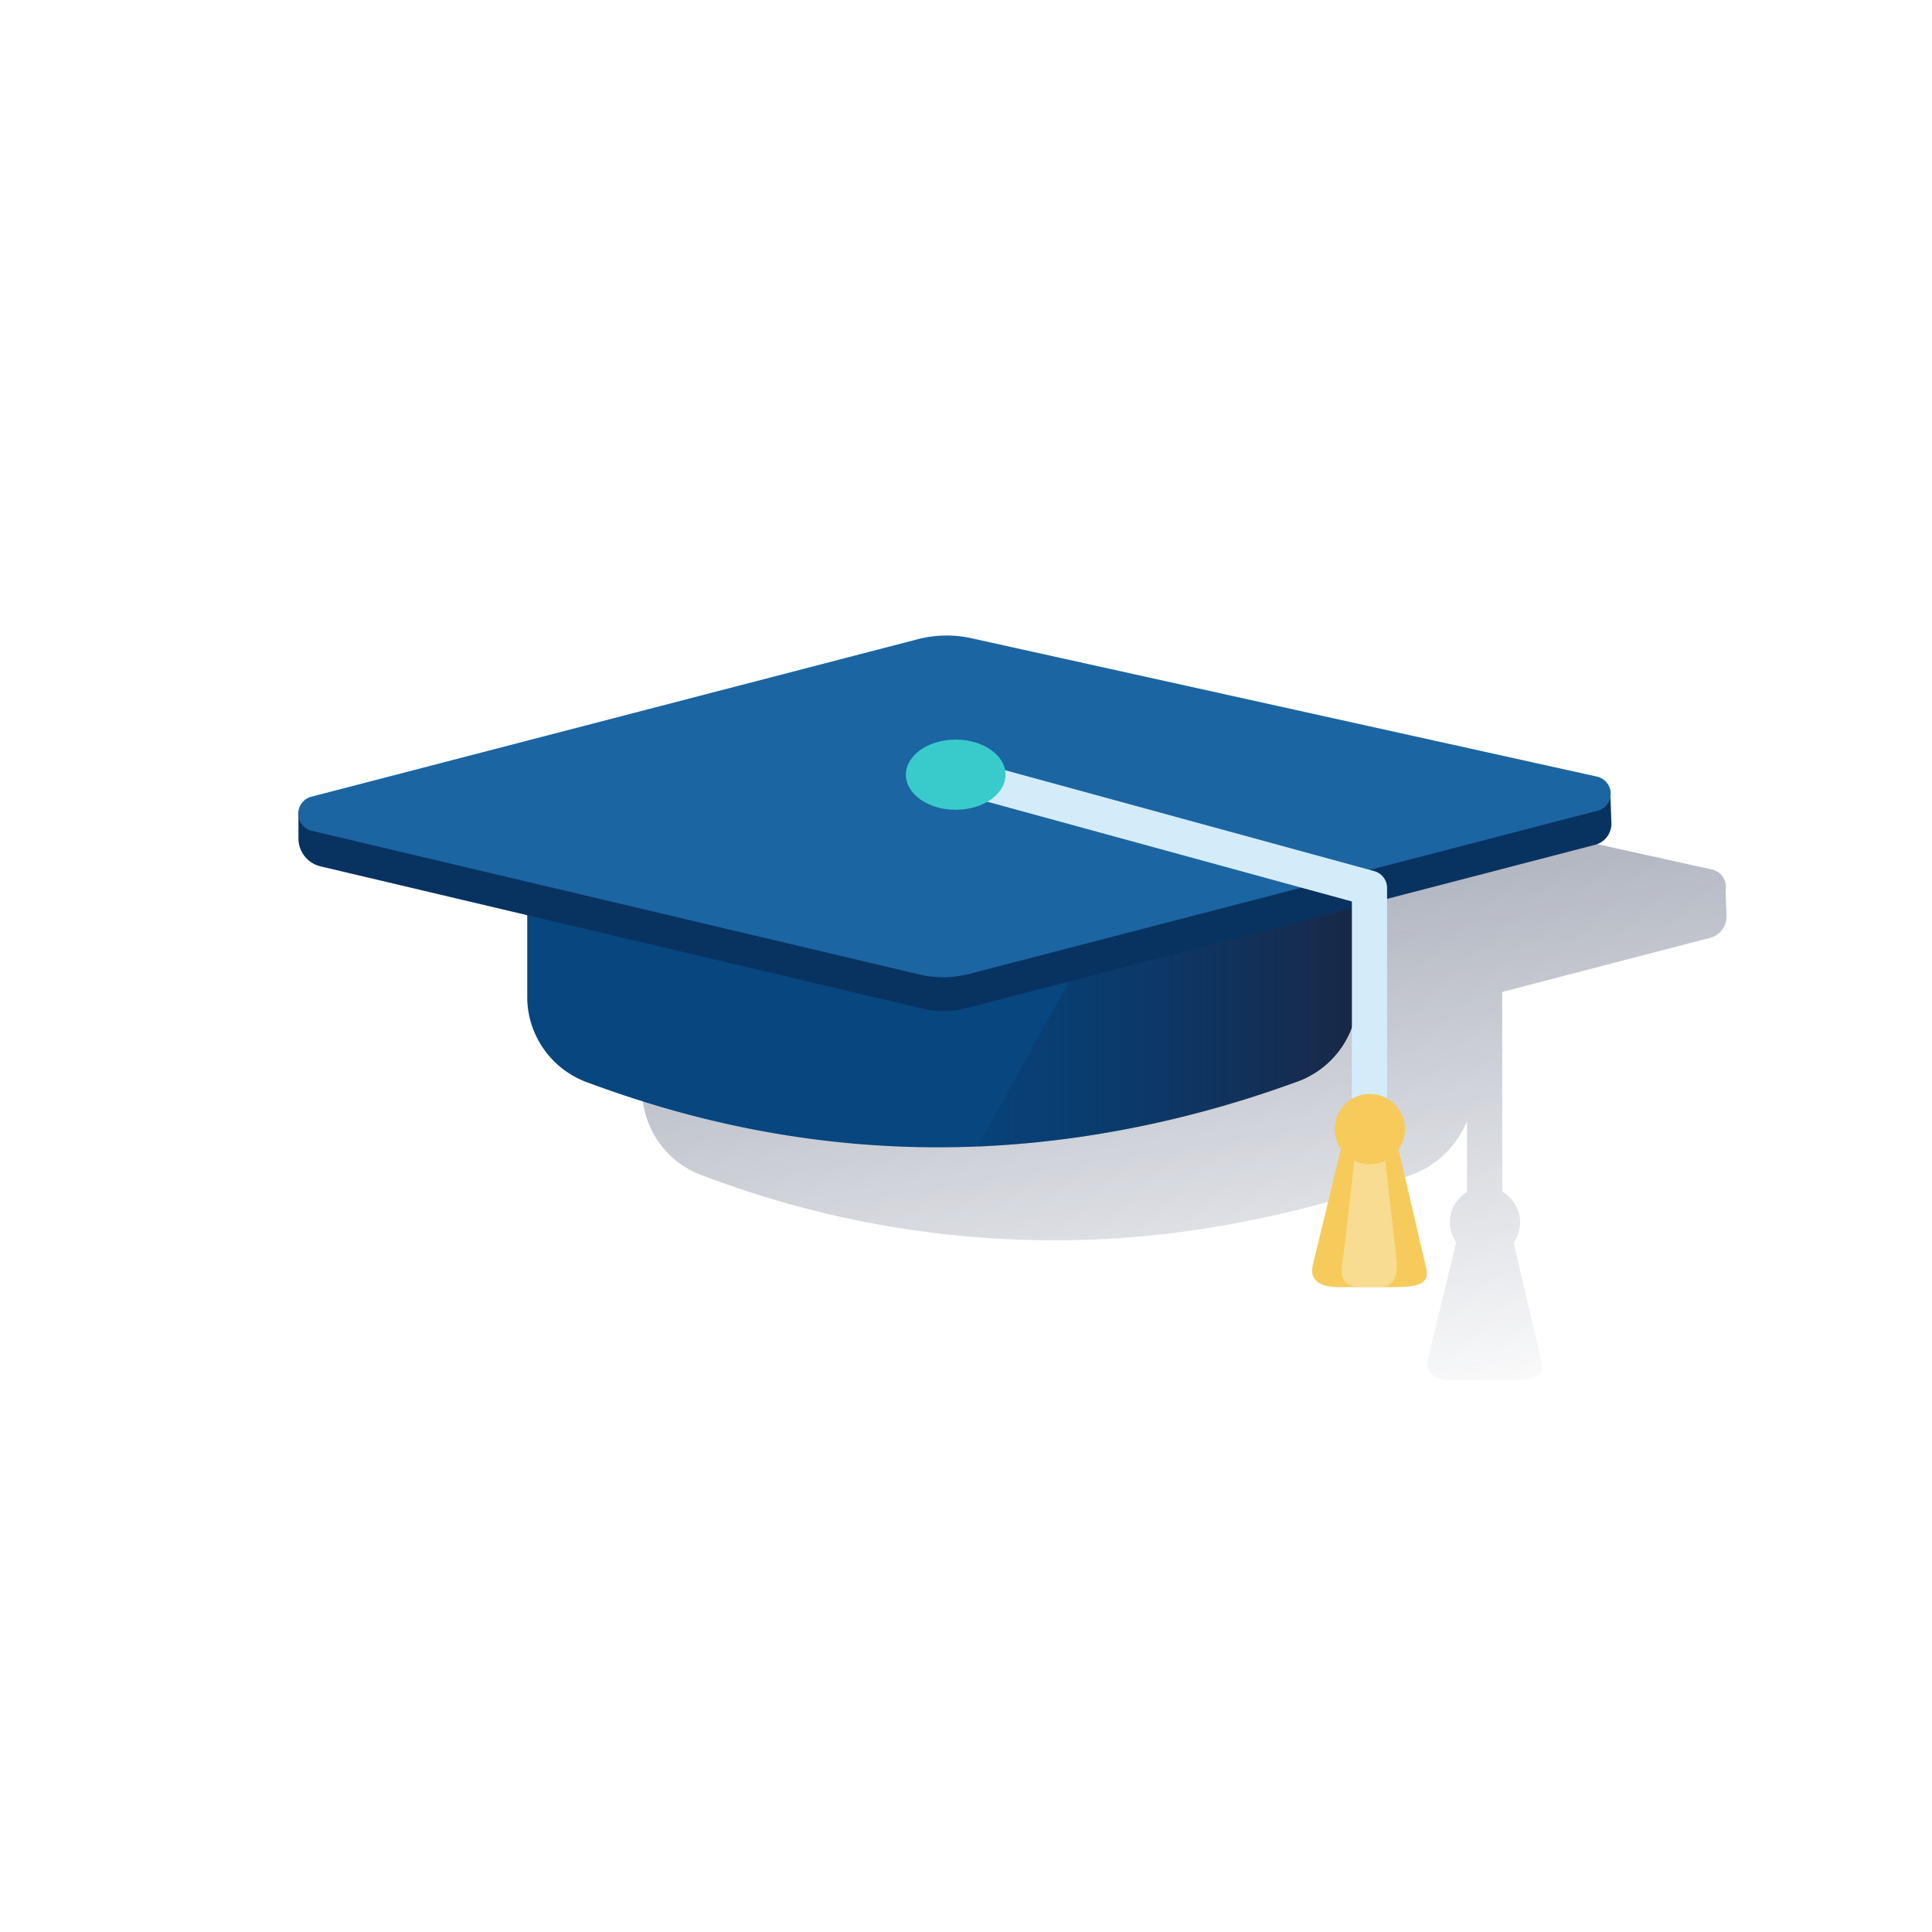
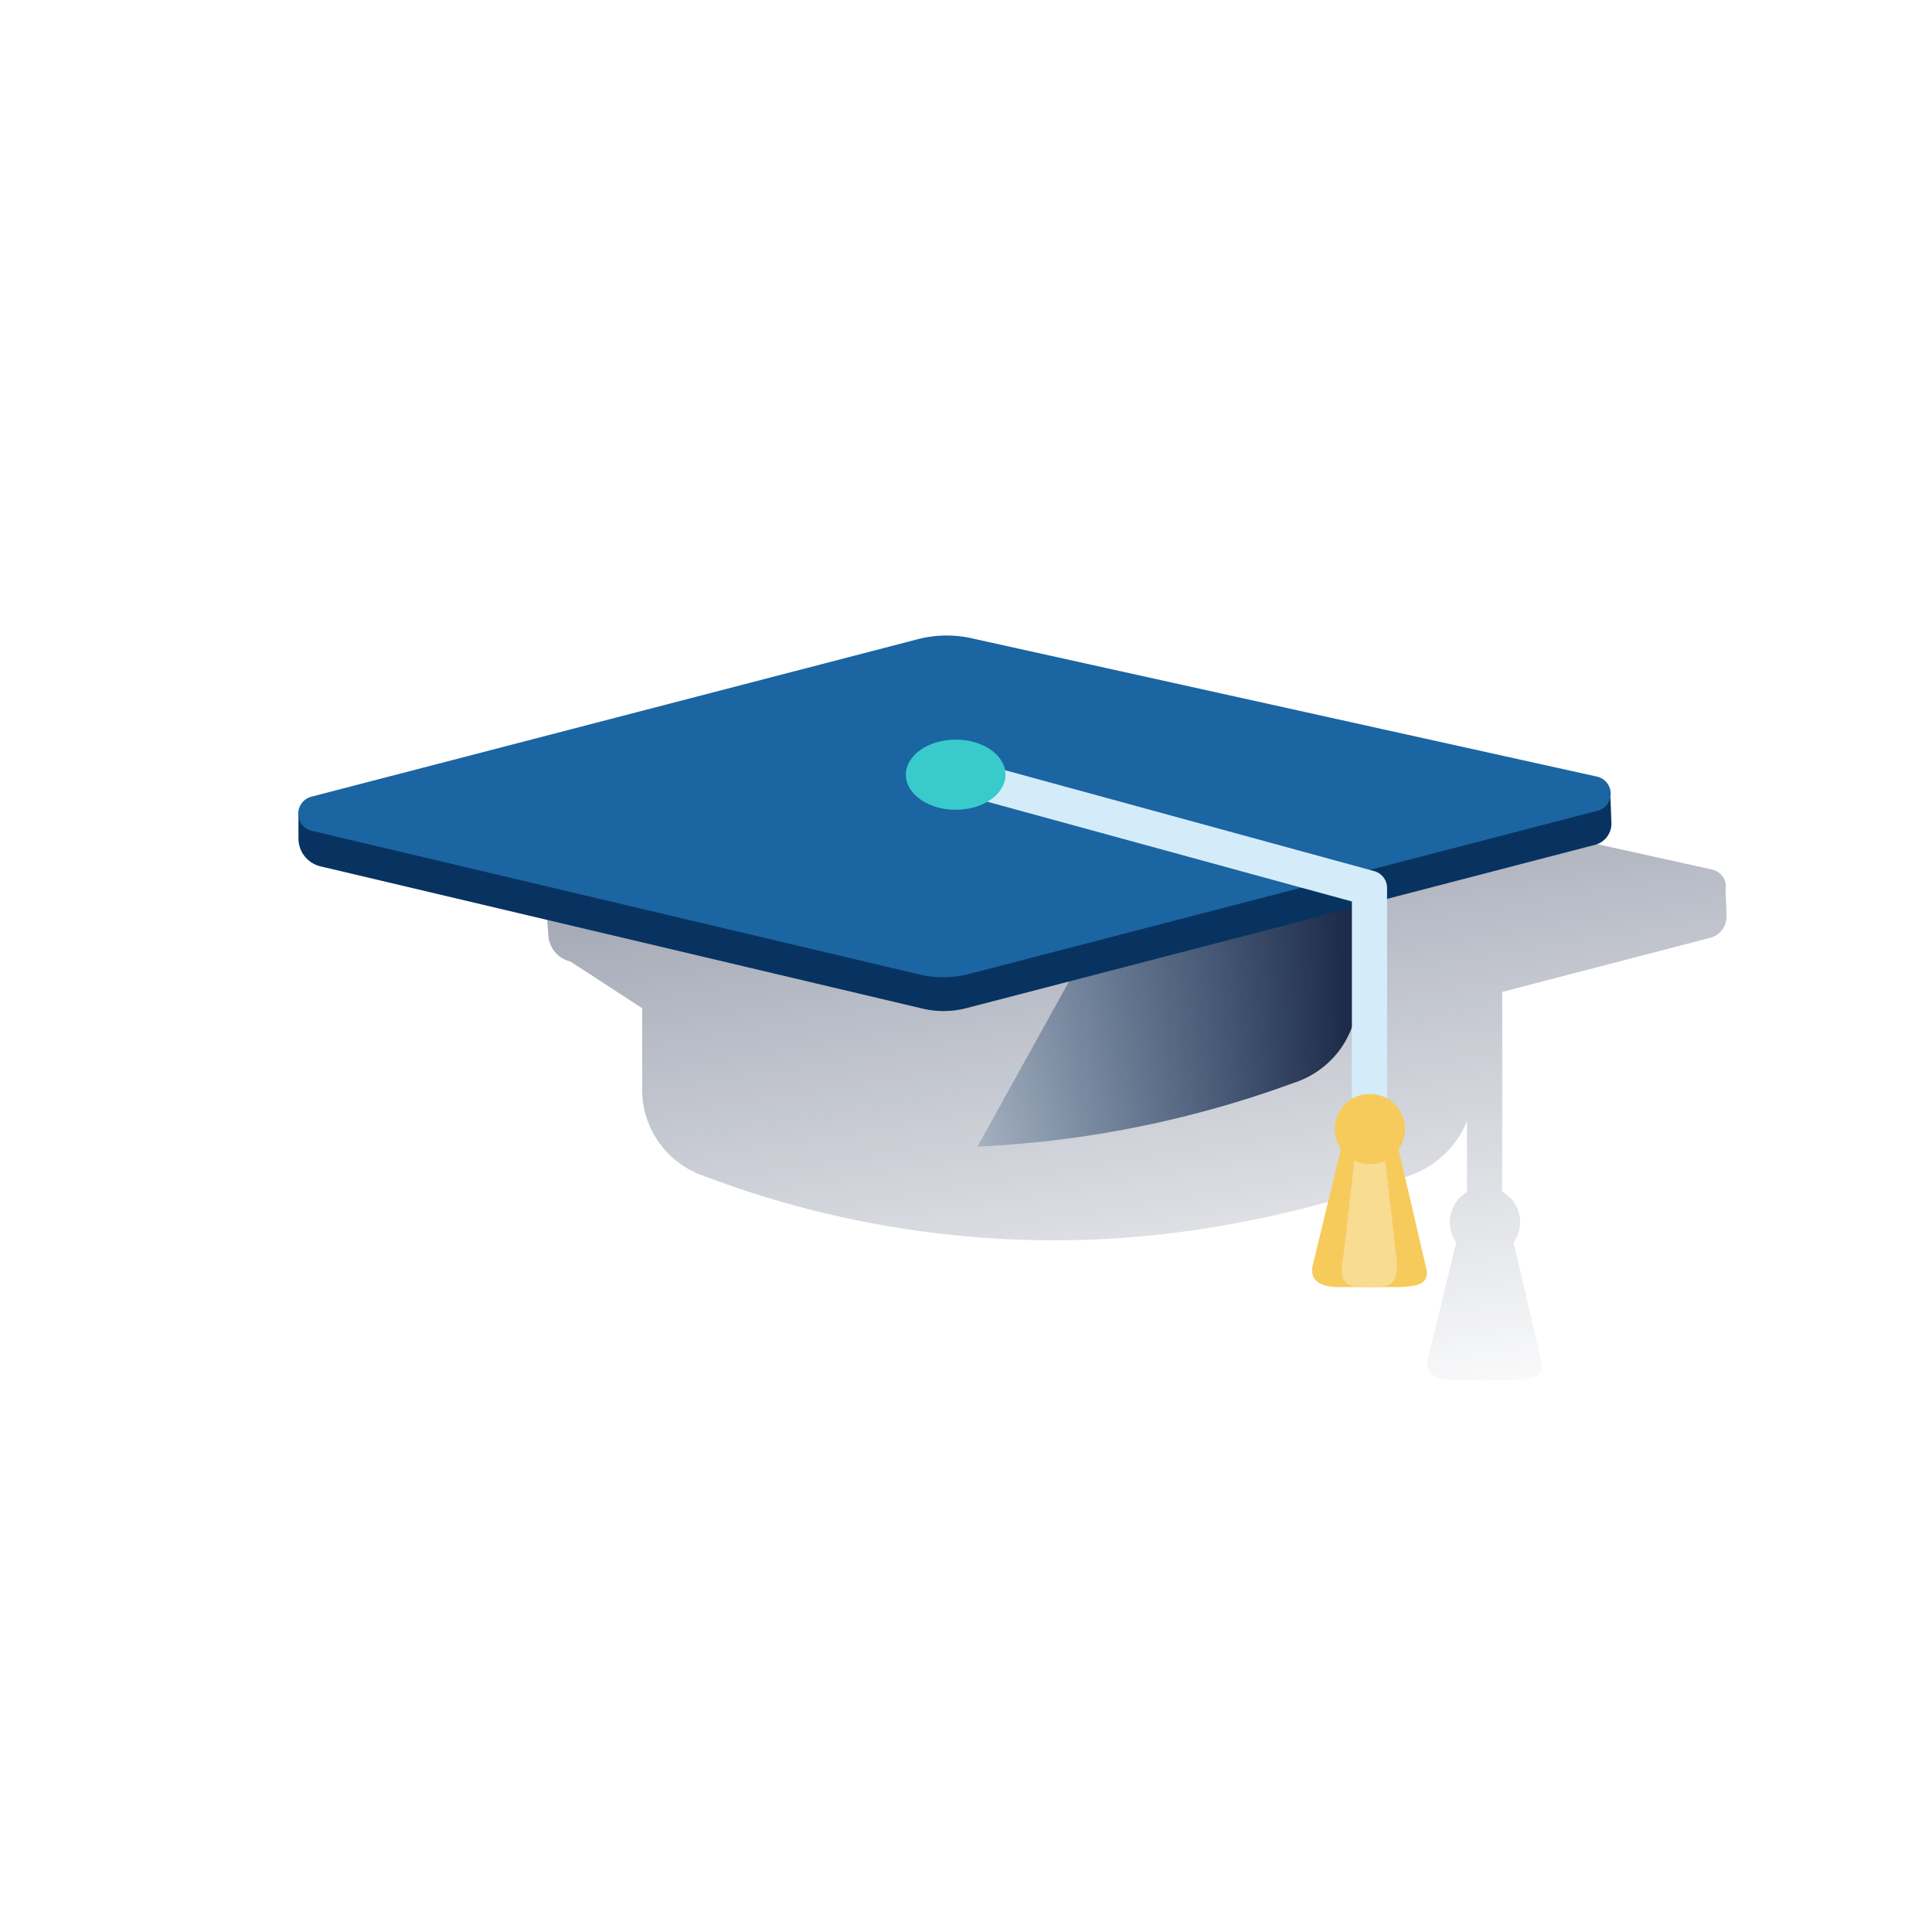
<svg xmlns="http://www.w3.org/2000/svg" width="143" height="143" viewBox="0 0 143 143">
  <defs>
    <linearGradient id="linear-gradient" x1="0.385" y1="-0.109" x2="0.738" y2="1.091" gradientUnits="objectBoundingBox">
      <stop offset="0" stop-color="#192647" stop-opacity="0.502" />
      <stop offset="1" stop-color="#192647" stop-opacity="0" />
    </linearGradient>
    <linearGradient id="linear-gradient-2" x1="1" y1="-8.04" x2="0" y2="-8.04" gradientUnits="objectBoundingBox">
      <stop offset="0" stop-color="#1a2746" />
      <stop offset="1" stop-color="#083361" stop-opacity="0.2" />
    </linearGradient>
  </defs>
  <g id="Group_6726" data-name="Group 6726" transform="translate(-10947.871 395.579)">
    <g id="Cuadrados_Blancos" data-name="Cuadrados Blancos" transform="translate(10948.176 -395.274)">
      <rect id="Rectangle_1424" data-name="Rectangle 1424" width="143" height="143" transform="translate(-0.305 -0.305)" fill="none" />
    </g>
    <path id="Path_15362" data-name="Path 15362" d="M257.568,238.14h0a1.3,1.3,0,0,0-.992-1.525l-46.312-10.246a8.492,8.492,0,0,0-3.961.072l-34.9,11.822a1.3,1.3,0,0,0-.939.961,1.215,1.215,0,0,0-.026.382l-.079.858.074.889a2.121,2.121,0,0,0,1.634,2.068l5.316,3.457v6.234a6.752,6.752,0,0,0,4.615,6.2A73.045,73.045,0,0,0,210.719,264h.06a74.393,74.393,0,0,0,11.913-1.477,78.451,78.451,0,0,0,11.274-3.178l.175-.062a7.094,7.094,0,0,0,4.293-4.057v5.261a2.592,2.592,0,0,0-.8,3.719l-2.085,8.591c-.339,1.456,1.131,1.622,1.922,1.622H241.6c1.732,0,2.57-.24,2.345-1.357l-2.061-8.836a2.592,2.592,0,0,0-.846-3.769V245.671l15.387-4a1.617,1.617,0,0,0,1.216-1.634Z" transform="translate(10818.021 -567.832)" fill="url(#linear-gradient)" />
-     <path id="Path_15363" data-name="Path 15363" d="M220.925,274.47q-26.531,9.547-52.13.036a6.751,6.751,0,0,1-4.615-6.2V255.23h61.456v13.023A6.772,6.772,0,0,1,220.925,274.47Z" transform="translate(10822.716 -589.911)" fill="#07467f" />
    <path id="Path_15364" data-name="Path 15364" d="M331.023,268.253V255.23H316.18L302.89,279.2a78.4,78.4,0,0,0,23.42-4.721A6.787,6.787,0,0,0,331.023,268.253Z" transform="translate(10717.328 -589.911)" fill="url(#linear-gradient-2)" />
    <path id="Path_15365" data-name="Path 15365" d="M190.8,247.32l.07,1.9a1.624,1.624,0,0,1-1.213,1.636L143.137,262.94a6.726,6.726,0,0,1-3.255.036L95.326,252.449a2.121,2.121,0,0,1-1.636-2.068v-1.749" transform="translate(10876.272 -583.902)" fill="#083361" />
    <path id="Path_15366" data-name="Path 15366" d="M139.67,222.637,94.687,212a1.3,1.3,0,0,1-.029-2.53l44.87-11.654a8.494,8.494,0,0,1,3.961-.074l46.3,10.241a1.3,1.3,0,0,1,.043,2.532l-46.489,12.072a7.67,7.67,0,0,1-3.676.05Z" transform="translate(10876.274 -546.083)" fill="#1b65a2" />
    <path id="Path_15367" data-name="Path 15367" d="M319.423,263.583h0a1.3,1.3,0,0,1-1.3-1.3V244.836l-30.67-8.391a1.3,1.3,0,1,1,.687-2.506h0l31.626,8.648a1.292,1.292,0,0,1,.961,1.254v18.438a1.3,1.3,0,0,1-1.29,1.307h-.012Z" transform="translate(10729.81 -573.691)" fill="#d4ecfa" />
    <path id="Path_15368" data-name="Path 15368" d="M412.032,345.429l2.426,10.4c.226,1.117-.615,1.357-2.347,1.357h-4.139c-.781,0-2.251-.163-1.922-1.619l2.457-10.138a1.742,1.742,0,0,1,1.749-1.237h0a1.759,1.759,0,0,1,1.775,1.237Z" transform="translate(10638.987 -657.5)" fill="#f6cb5b" />
    <path id="Path_15369" data-name="Path 15369" d="M418.058,345.437l1.028,8.941c.168,1.458.365,2.815-1.326,2.815h-1.136c-2.03,0-1.494-1.357-1.326-2.815l1.028-8.941c.084-.721.442-1.235.86-1.237h0C417.608,344.2,417.964,344.714,418.058,345.437Z" transform="translate(10632.069 -657.508)" fill="#f8dc92" />
    <circle id="Ellipse_265" data-name="Ellipse 265" cx="2.602" cy="2.602" r="2.602" transform="translate(11046.66 -314.61)" fill="#f6cb5b" />
    <ellipse id="Ellipse_266" data-name="Ellipse 266" cx="3.688" cy="2.597" rx="3.688" ry="2.597" transform="translate(11014.921 -340.836)" fill="#39cbcb" />
  </g>
</svg>